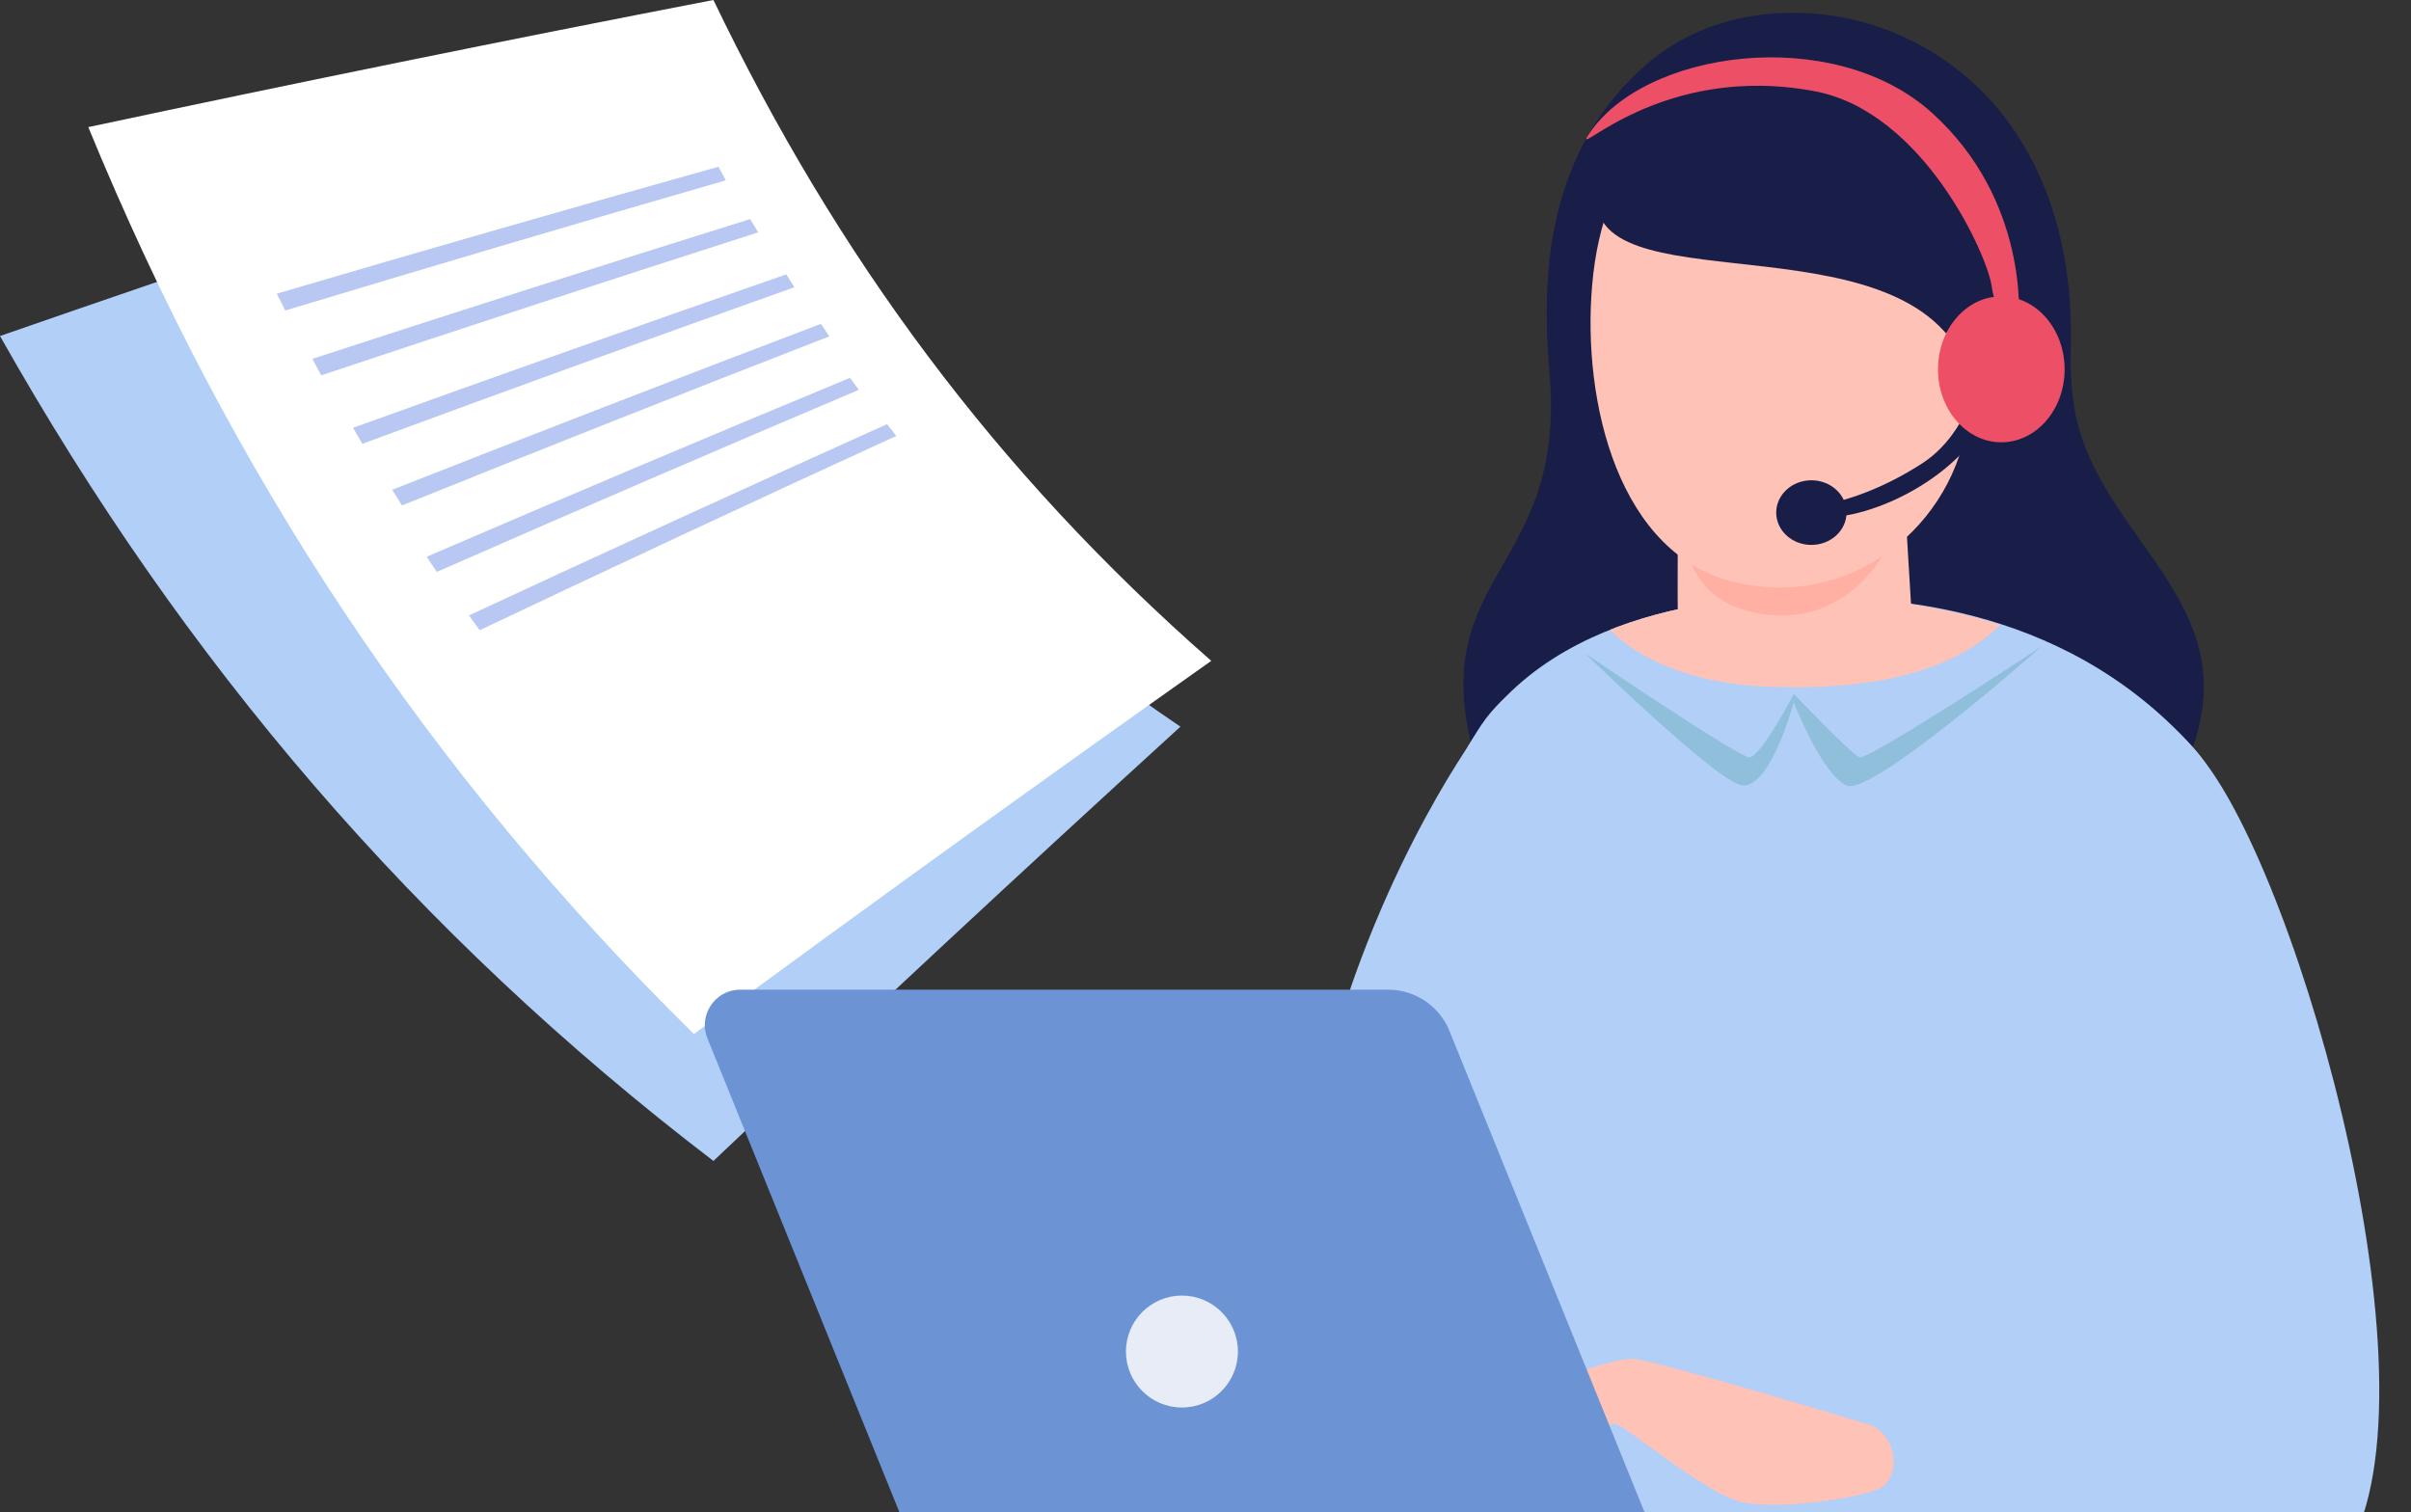
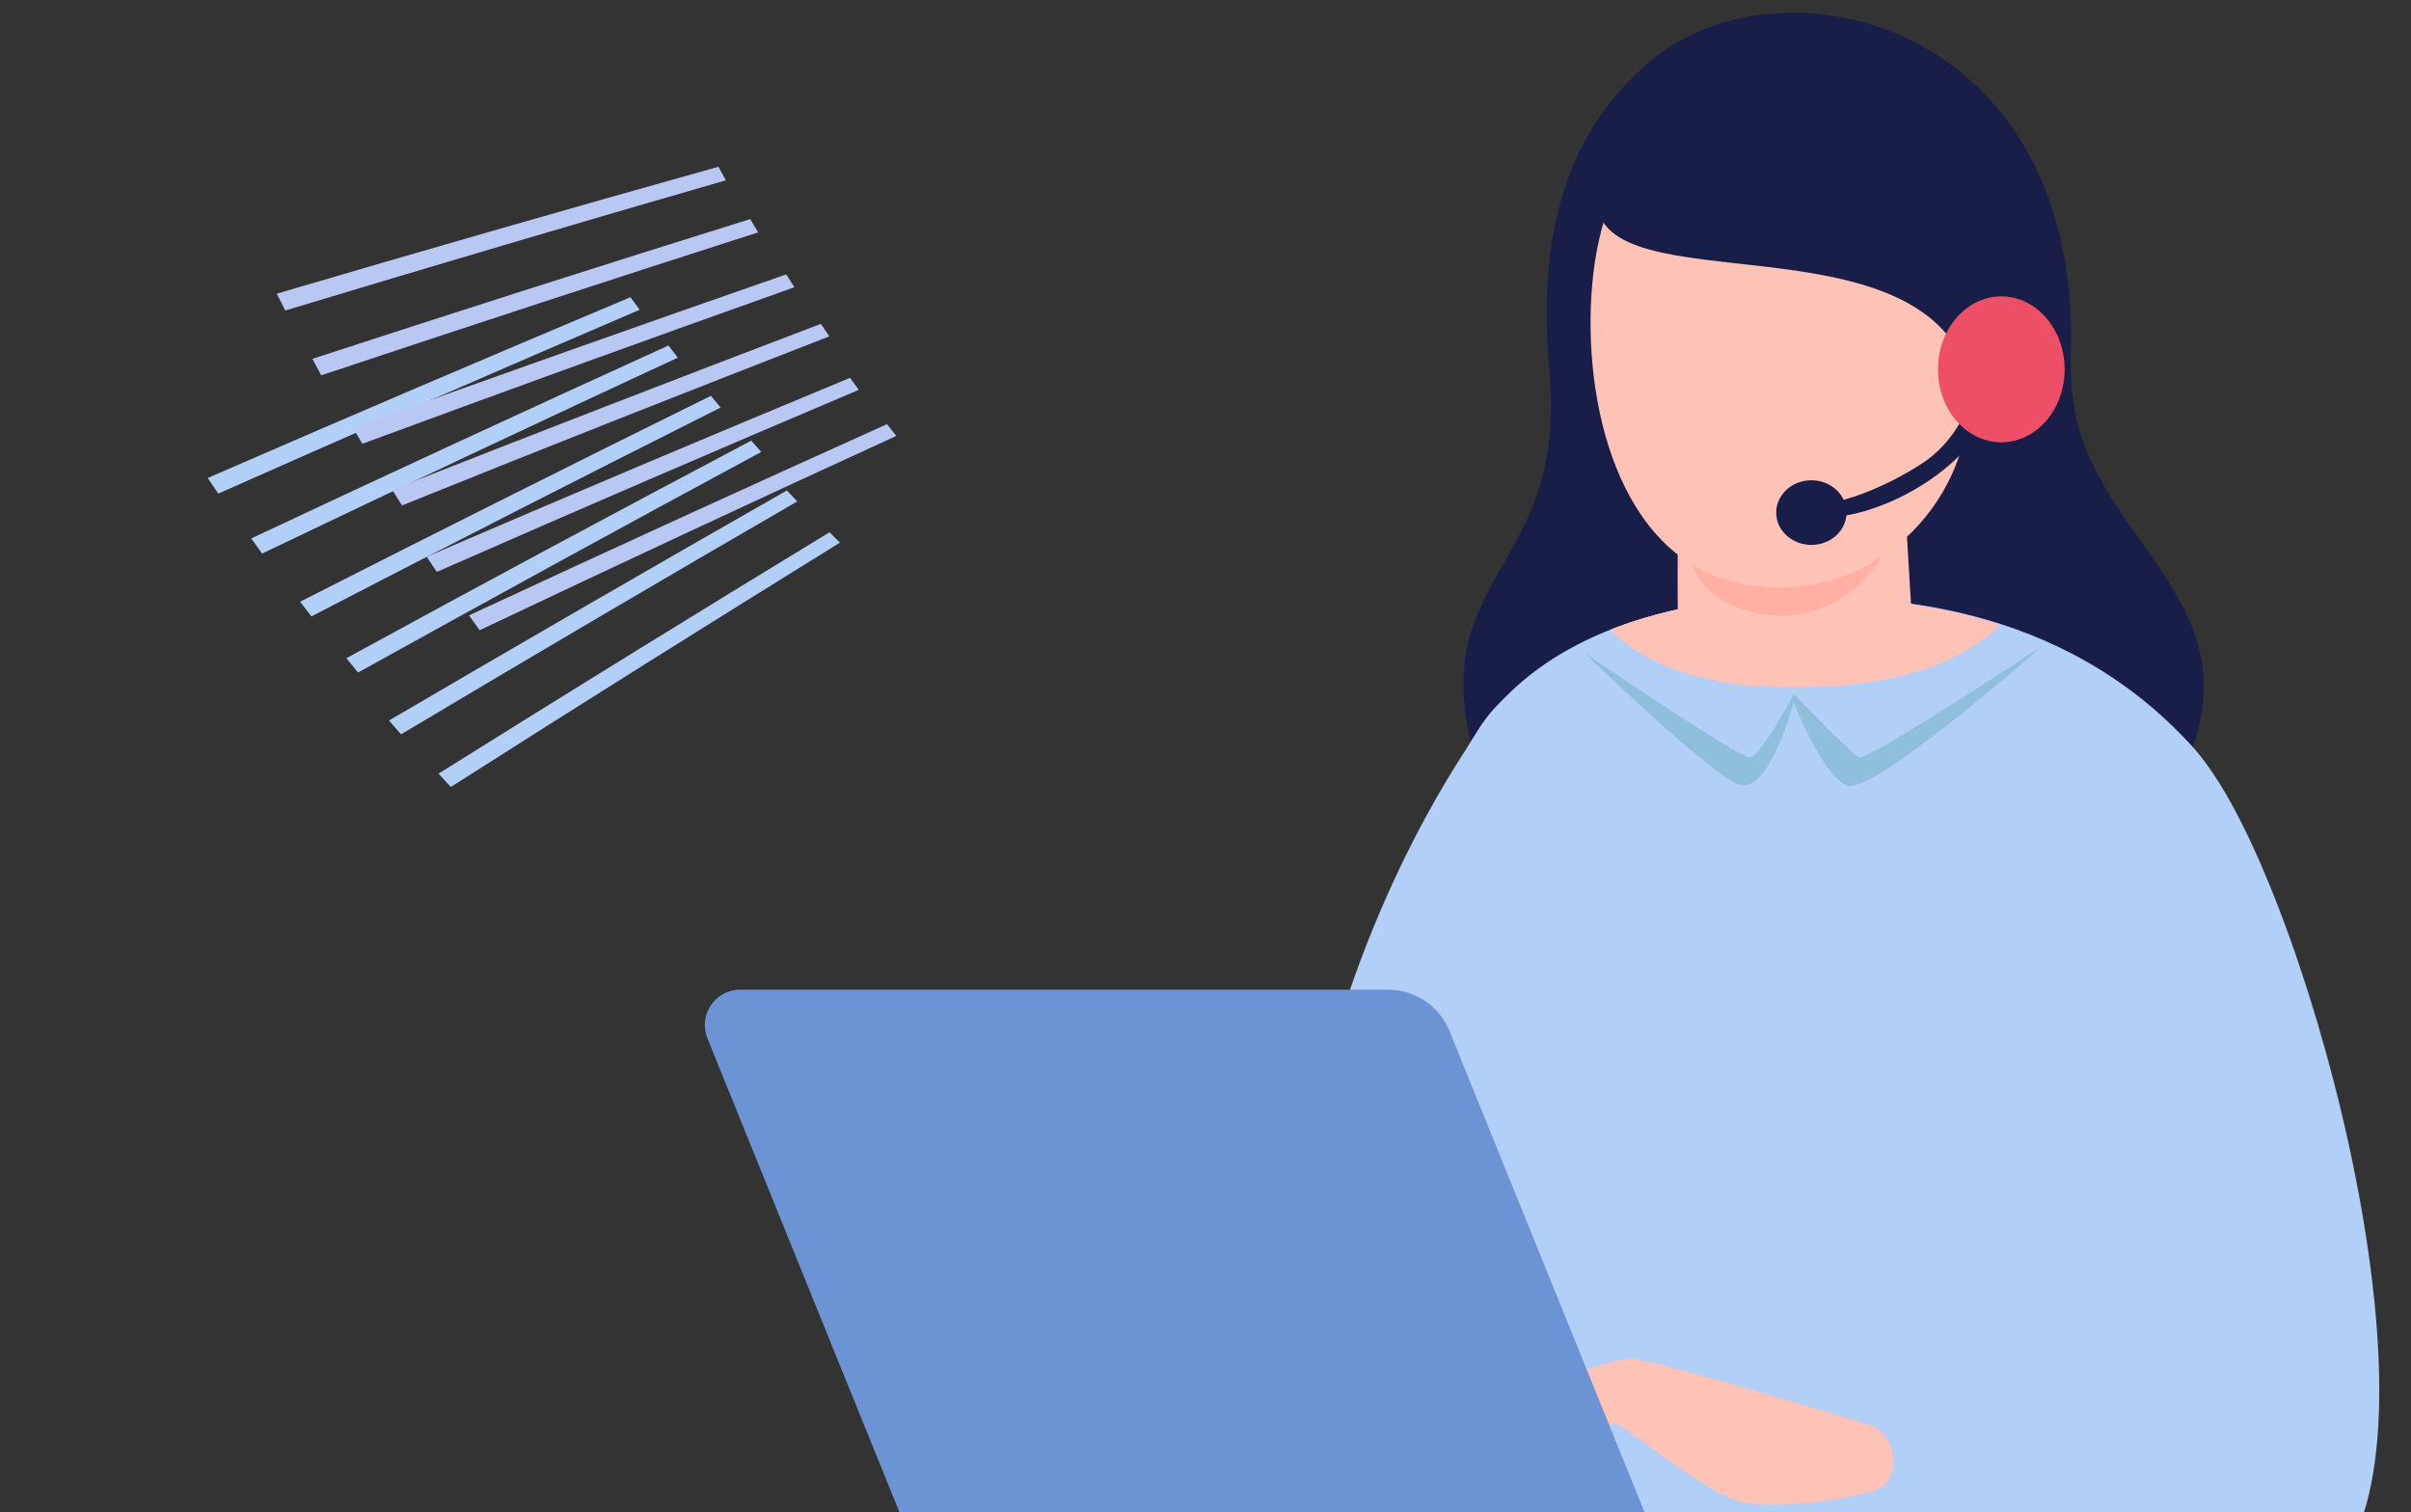
<svg xmlns="http://www.w3.org/2000/svg" id="_レイヤー_1のコピー" data-name="レイヤー 1のコピー" viewBox="0 0 144.71 90.79">
  <rect x="0" y="0" width="144.71" height="90.79" fill="#333333" stroke="none" />
  <defs>
    <clipPath id="clippath">
      <path class="cls-10" d="M0 0h144.71v90.79H0z" />
    </clipPath>
    <clipPath id="clippath-1">
-       <path class="cls-10" transform="rotate(-180 91.405 45.715)" d="M38.1.64h106.61v90.15H38.1z" />
+       <path class="cls-10" transform="rotate(-180 91.405 45.715)" d="M38.1.64h106.61v90.15H38.1" />
    </clipPath>
    <clipPath id="clippath-2">
      <path class="cls-10" d="M133.67 98.23c-.66-8.47-2.18-25.77-2.13-26.78.76-13.05 4.95-21.13.06-26.62-7.75-8.71-19.04-8.94-23.23-9.02-4.25-.07-16.88.69-21.08 10.64-5.23 12.39-2.22 36.03.9 52.18.58 2.98 45.76 3.21 45.48-.4z" />
    </clipPath>
    <style>.cls-2{fill:#181e47}.cls-6{fill:#b2cff7}.cls-9{fill:#ed4f66}.cls-10{fill:none}.cls-11{fill:#ffc2b6}</style>
  </defs>
  <g clip-path="url(#clippath)">
-     <path class="cls-6" d="M70.85 43.62c-9.43 8.6-18.77 17.29-28.03 26.07C24.94 56.02 11.05 39.76 0 20.17c12.06-4.19 24.15-8.26 36.29-12.21 9.29 14.42 20.34 26.03 34.56 35.66z" />
    <path class="cls-6" d="M38.38 18.6c-8.45 3.62-16.88 7.3-25.28 11.03-.25-.38-.38-.56-.63-.94 8.43-3.67 16.89-7.28 25.37-10.85l.55.75zm2.3 2.87c-8.34 3.87-16.66 7.79-24.95 11.76-.26-.36-.39-.55-.65-.91 8.32-3.91 16.67-7.77 25.04-11.58.23.29.34.44.56.73zm2.58 2.99C35.04 28.59 26.85 32.77 18.69 37l-.68-.88c8.2-4.17 16.42-8.29 24.66-12.36.23.28.35.42.58.7zm2.43 2.67c-8.09 4.36-16.16 8.78-24.2 13.24-.28-.34-.42-.51-.7-.86 8.07-4.41 16.17-8.76 24.3-13.06.24.27.36.41.6.68zm2.16 2.97c-7.96 4.61-15.88 9.27-23.78 13.98-.29-.33-.43-.5-.72-.83C31.28 38.6 39.24 34 47.23 29.44c.25.26.37.39.62.66zm2.57 2.47c-7.82 4.84-15.61 9.73-23.36 14.67-.3-.32-.45-.48-.74-.8 7.79-4.88 15.62-9.71 23.47-14.49l.63.63z" />
-     <path d="M72.7 39.67c-10.42 7.37-20.77 14.83-31.05 22.4C25.61 46.29 13.84 28.44 5.3 7.63 17.78 4.97 30.29 2.42 42.82 0c7.43 15.46 16.96 28.34 29.88 39.67z" fill="#fff" />
    <path d="M43.58 10.82c-8.84 2.55-17.65 5.16-26.46 7.82-.2-.4-.3-.61-.51-1.01 8.82-2.6 17.66-5.14 26.51-7.62l.45.82zm1.92 3.13c-8.76 2.81-17.5 5.67-26.22 8.58-.21-.39-.32-.59-.53-.99 8.74-2.85 17.5-5.65 26.28-8.39.19.32.28.48.47.79zm2.19 3.29c-8.67 3.08-17.31 6.21-25.94 9.4-.23-.38-.34-.58-.56-.96 8.65-3.12 17.32-6.19 26-9.21.2.31.29.46.49.77zm2.09 2.95c-8.57 3.33-17.12 6.71-25.65 10.15-.24-.37-.35-.56-.59-.94 8.56-3.37 17.13-6.69 25.73-9.96.2.3.31.45.51.75zm1.77 3.21c-8.47 3.59-16.91 7.23-25.33 10.93-.25-.36-.37-.55-.61-.91 8.45-3.64 16.92-7.22 25.41-10.74l.53.73zm2.24 2.77c-8.36 3.83-16.69 7.72-25 11.66-.26-.35-.38-.53-.64-.89 8.34-3.88 16.7-7.7 25.09-11.48l.55.7z" fill="#b8c8f2" />
    <g clip-path="url(#clippath-1)">
      <path class="cls-2" d="M124.58 24.9c-.22-1.17-.33-2.41-.29-3.75.62-19.67-17.28-24.22-25.3-17.43-6.19 5.24-6.5 12.85-5.99 18.62 1.11 12.51-8.22 12-4.11 24.39 5.19 15.62 32.49 14.11 40.38 2.57 8.23-12.05-2.86-15.73-4.69-24.39z" />
      <path class="cls-6" d="M133.67 98.23c-.66-8.47-2.18-25.77-2.13-26.78.76-13.05 5-21.16.06-26.62-8.07-8.92-19.04-8.94-23.23-9.02-4.25-.07-16.88.69-21.08 10.64-5.23 12.39-2.22 36.03.9 52.18.58 2.98 45.76 3.21 45.48-.4z" />
      <g clip-path="url(#clippath-2)">
        <path class="cls-11" d="M122.54 31.02c.14 5.88-4.47 10.7-16.4 10.2-10.04-.42-12.49-6.55-11.88-9.78.63-3.36 1.25-7.84 14.09-7.36 5.68.21 14.09 2.42 14.19 6.94z" />
      </g>
      <path class="cls-6" d="M88.45 44.32s-6.56 9.05-9.42 22.23c-1.51 6.95 1.1 10.85 4.52 10.31 3.42-.54 13.07-21.49 13.86-30.84.79-9.35-6.88-5.97-8.96-1.7zm18.95 46.53c4.61-3.04 1.73-8.16-3.17-8.99l23.44-.91c3.38.06-1.97-19.16-3.25-26.24-2.16-11.96 1.57-16.6 7.63-9.33 6.06 7.28 14.89 38.92 8.58 48.1-5.29 7.71-33.24-2.63-33.24-2.63z" />
      <path class="cls-11" d="M112.09 85.49s-12.39-3.76-14.06-3.92c-1.43-.13-8.16 2.56-9.99 3.37-1.65.73-.84 2.92 1.17 2.38 1.67-.45 6.99-2 7.8-1.82.63.13 5.44 4.24 7.59 4.68 2.14.44 6.48-.18 8.02-.74 1.53-.55 1.36-3.38-.53-3.95z" />
      <path d="M124.21 99.67l1.05-2.81a.642.642 0 00-.6-.87h-23.84L87 61.89a3.97 3.97 0 00-3.68-2.48H44.43c-1.5 0-2.53 1.52-1.97 2.92L57.3 98.96a3.484 3.484 0 003.23 2.17h61.56c.94 0 1.78-.58 2.11-1.46z" fill="#6c94d5" />
-       <circle cx="70.94" cy="81.13" r="3.36" fill="#e7ecf7" />
      <path class="cls-11" d="M100.72 29.5s-.06 5.9 0 8.91c.04 1.74 14.2 1.45 14.11-.01-.18-2.83-.55-9.22-.55-9.22l-13.56.31z" />
      <path d="M101.09 30.83s-.75 5.55 5.19 6.09c5.25.48 7.95-4.84 7.48-6.39-.47-1.55-11.1-3.2-12.67.3z" fill="#ffb0a3" />
      <path class="cls-11" d="M104.22 34.97c-7.07-1.61-9.26-10.81-8.66-17.83.66-7.74 4.92-12.18 12.58-11.56 10.23.83 10.48 10.25 10.03 18.79-.34 6.51-6.5 12.29-13.95 10.6z" />
      <path class="cls-2" d="M120.79 23.02c.38-6.65-3.82-18.3-11.06-20.11-5.21-1.3-11.67.59-13.72 7.81-2.24 7.91 16.55 2.22 21.45 10.19 1.58 2.57 3.2 4.33 3.33 2.1z" />
-       <path class="cls-11" d="M121.74 22.51c.03 1.89-1.26 3.44-2.9 3.47s-2.99-1.47-3.03-3.36c-.03-1.89 1.26-3.44 2.9-3.47 1.64-.03 2.99 1.47 3.03 3.36z" />
    </g>
-     <path class="cls-9" d="M95.32 8.12c3.3-5.13 14.69-6.68 20.6-1.38 5.91 5.3 5.24 12.5 5.24 12.5s-1.39-.18-1.61-2.01-4.09-10.51-10.61-11.75C99.69 3.72 94.36 9.6 95.32 8.12z" />
    <path class="cls-2" d="M107.8 30.75c2.69 1.24 8.99-1.31 11.26-5.27s.41-7.12.41-7.12-.75.43-.5 1.34-.16 5.9-3.62 8.13c-4.91 3.16-8.42 2.51-7.54 2.91z" />
    <ellipse class="cls-9" cx="120.12" cy="22.17" rx="3.8" ry="4.38" />
    <ellipse class="cls-2" cx="108.72" cy="30.77" rx="2.11" ry="1.94" />
    <path d="M95.21 39.29s7.41 7.22 9.19 7.81c1.78.59 3.26-4.94 3.26-4.94s1.67 4.31 3.17 4.99c1.5.69 11.7-8.34 11.7-8.34s-10.43 6.88-10.94 6.65-3.92-3.8-3.92-3.8-2 3.8-2.67 3.8-9.79-6.19-9.79-6.19z" fill="#8fbfdb" />
  </g>
</svg>